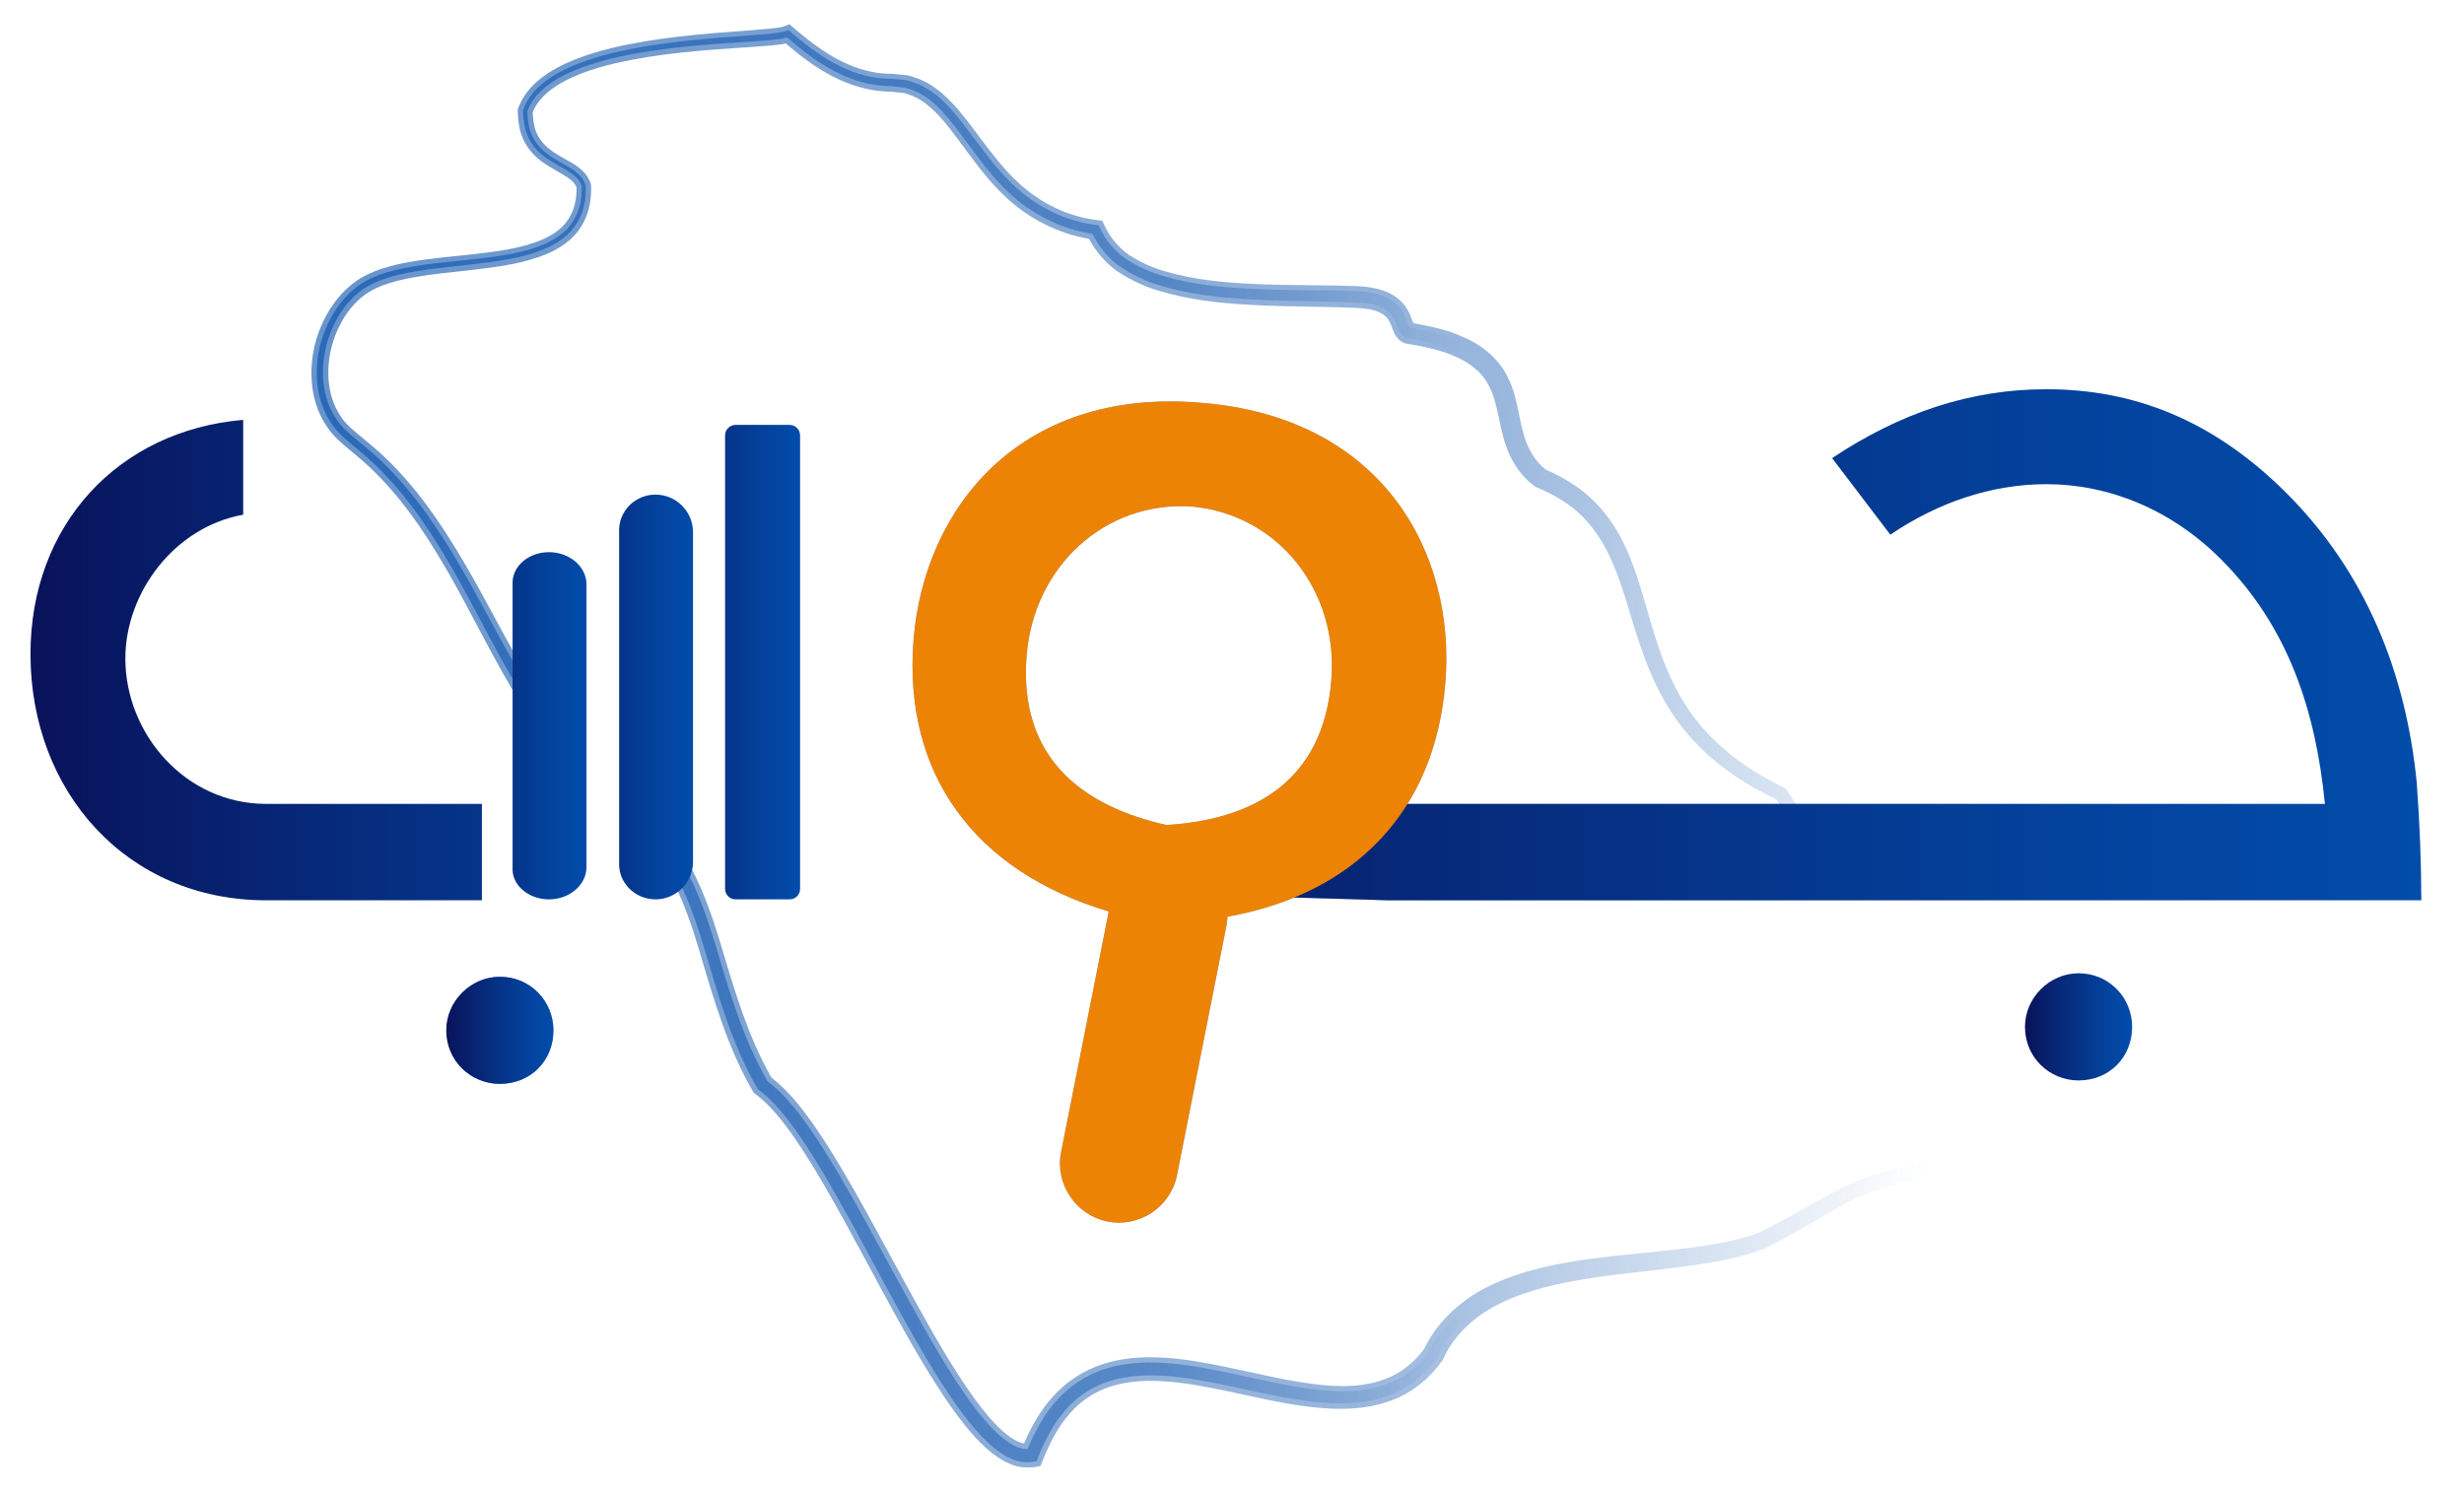
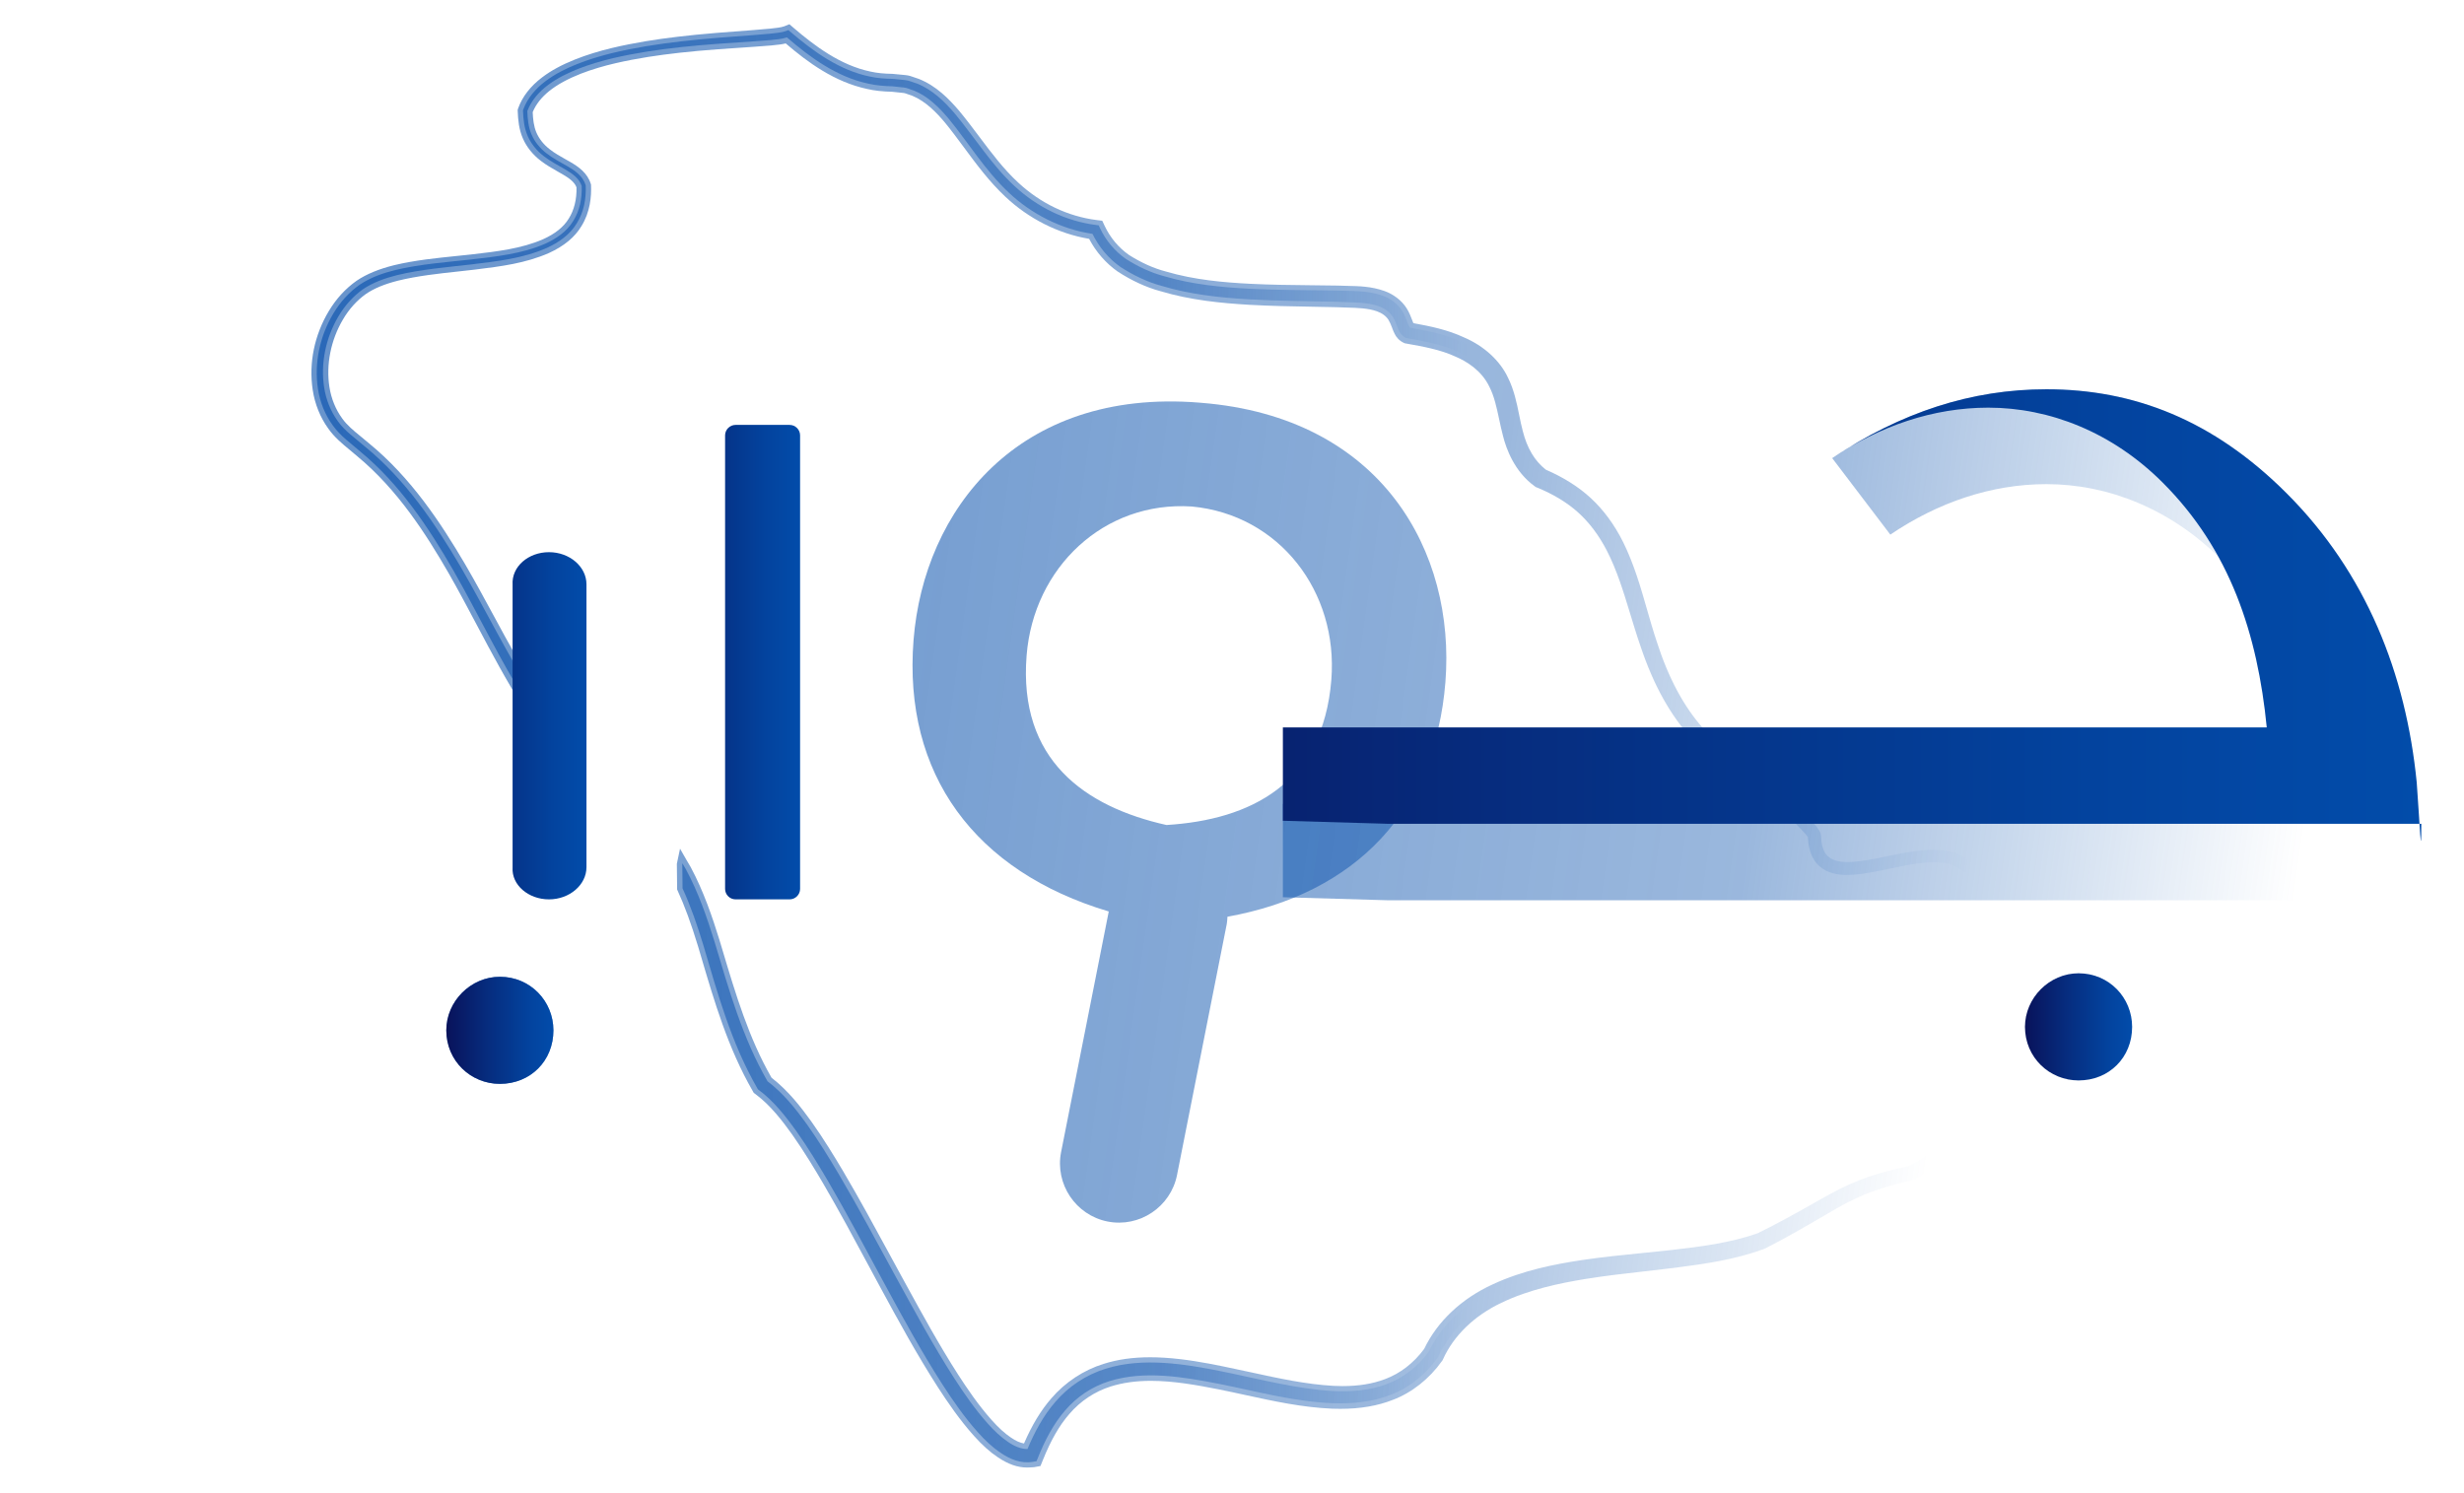
<svg xmlns="http://www.w3.org/2000/svg" version="1.2" x="0px" y="0px" viewBox="0 0 698.4 423.36" overflow="visible" xml:space="preserve">
  <g id="Layer_2" display="none"> </g>
  <g id="Layer_1">
    <g id="Layer_4">
      <linearGradient id="SVGID_1_" gradientUnits="userSpaceOnUse" x1="75.704" y1="185.921" x2="591.589" y2="258.424">
        <stop offset="0" style="stop-color:#091057" />
        <stop offset="0" style="stop-color:#07216F;stop-opacity:0.974" />
        <stop offset="0" style="stop-color:#053185;stop-opacity:0.941" />
        <stop offset="0" style="stop-color:#043D96;stop-opacity:0.902" />
        <stop offset="0" style="stop-color:#0346A1;stop-opacity:0.854" />
        <stop offset="0" style="stop-color:#024BA8;stop-opacity:0.787" />
        <stop offset="0" style="stop-color:#024CAA;stop-opacity:0.6" />
        <stop offset="0.65" style="stop-color:#024CAA;stop-opacity:0.4" />
        <stop offset="0.933" style="stop-color:#024CAA;stop-opacity:0" />
      </linearGradient>
      <path fill="url(#SVGID_1_)" d="M291.12,416.01c-2.7,0-5.42-0.96-8.31-2.92c-2.26-1.51-4.41-3.44-6.76-6.07 c-4.08-4.55-7.43-9.49-10.18-13.72c-5.94-9.25-11.06-18.58-16.66-28.94c-0.96-1.77-1.91-3.55-2.87-5.33 c-4.19-7.8-8.53-15.87-13.05-23.6c-2.27-3.88-5.32-8.95-8.71-13.76c-2.81-3.94-6.24-8.38-10.34-11.43l-0.59-0.44l-0.33-0.58 c-6.93-12.01-10.84-25.28-14.62-38.11l-0.86-2.9c-1.99-6.53-3.78-11.4-5.79-15.78l-0.13-0.29l-0.01-1.67 c-0.01-1.82-0.02-3.63-0.06-5.44l0-0.19l0.05-0.19c0.01-0.07,0.02-0.15,0.04-0.23l0.81-3.84l1.95,3.41 c0.13,0.22,0.26,0.45,0.4,0.67c0.22,0.37,0.45,0.73,0.65,1.11c3.68,6.85,6.18,14.26,8.15,20.61l0.78,2.6 c3.88,13,7.56,25.29,14,36.52c4.8,3.72,8.33,8.34,11.26,12.38c3.56,5,6.72,10.22,9.08,14.2c4.62,7.83,9,15.91,13.24,23.72 c0.97,1.78,1.94,3.57,2.91,5.35l1.57,2.87c4.68,8.54,9.52,17.38,14.82,25.63c2.44,3.77,5.72,8.65,9.5,12.88 c1.94,2.18,3.73,3.81,5.49,4.99c1.3,0.91,2.56,1.47,3.69,1.67c2.3-5.29,4.78-9.37,7.74-12.78c3.9-4.56,9.17-8.04,14.84-9.79 c3.96-1.26,8.27-1.87,13.18-1.87c1.29,0,2.65,0.04,4.04,0.13c5.82,0.37,11.35,1.38,16.47,2.42c2.63,0.53,5.25,1.1,7.86,1.67 c8.08,1.77,15.72,3.43,23.52,3.88c0.86,0.04,1.73,0.07,2.6,0.07c4.63,0,8.57-0.64,12.04-1.96c4.31-1.59,8.15-4.54,11.13-8.57 c3.72-7.78,10.6-14.27,19.39-18.29c8.55-3.99,17.58-5.73,25.3-6.9c5.8-0.87,11.68-1.45,17.36-2.02c2.7-0.27,5.4-0.54,8.1-0.84 c8.45-0.96,16.68-2.05,24.33-4.72c5.61-2.72,11.15-5.84,16.5-8.86c1.28-0.72,2.57-1.45,3.86-2.17c4.02-2.19,7.62-3.81,11.03-4.96 c3.26-1.12,6.87-2.08,11.33-3.01c5.59-2.59,10.11-7.2,13.03-10.46c4.21-4.78,7.84-10.03,10.53-14.07 c2.45-3.7,4.85-7.54,7.17-11.26c0.79-1.26,2.65-4.22,2.65-4.22c2.98-4.71,6.06-9.57,9.67-14.03c0.03-1.15-1.05-2.46-1.89-3.36 c-1.23-1.29-2.62-2.42-4.31-3.76l-0.98-0.78c-1.25-0.98-2.53-1.99-3.74-3.13c-0.74-0.73-1.71-1.7-2.18-3.08 c-0.65-1.95,0.75-3.67,2.42-4.33c0.38-0.19,1.15-0.58,1.32-0.93c0,0,0,0,0,0c-0.03,0-0.14-0.27-0.51-0.65 c-1.17-1.2-2.82-2.13-4.27-2.94c-2.11-1.15-4.37-2.21-6.55-3.24c-1.2-0.57-2.41-1.14-3.6-1.72c-1.55-0.73-3.28-1.71-5.12-2.92 c-1.18-0.67-2.76-1.12-4.63-1.27c-0.54-0.04-1.12-0.06-1.71-0.06c-3.1,0-6.33,0.58-9.11,1.12c-1.15,0.22-2.29,0.46-3.44,0.71 c-2.55,0.54-5.19,1.09-7.85,1.46c-1.67,0.22-2.95,0.32-4.17,0.32c-0.67,0-1.32-0.03-1.94-0.09c-2.58-0.25-4.74-1.18-6.26-2.68 c-1.46-1.41-2.39-3.43-2.81-6.16l-0.15-1.6l0-0.05c0-0.05,0-0.1-0.01-0.14c-0.02-0.03-0.08-0.11-0.14-0.21 c-0.36-0.52-0.89-1.07-1.44-1.66l-0.21-0.23c-2.65-2.71-5.21-5.42-7.16-8.61c-9.82-4.67-17.84-10.42-23.84-17.08 c-6.14-6.67-10.92-15.24-14.6-26.21c-1.06-3.03-2-6.14-2.92-9.16c-1.95-6.4-3.78-12.44-6.67-18.07 c-2.24-4.33-4.99-7.99-8.18-10.85c-3.13-2.8-7.05-5.17-11.65-7.04l-0.31-0.12l-0.31-0.23c-5.76-4.15-8.09-10.7-8.97-14.24 c-0.43-1.61-0.78-3.25-1.12-4.84c-0.71-3.32-1.38-6.46-2.77-9.16c-2.23-4.62-6.46-7.18-9.62-8.52c-4.25-1.97-9.12-2.83-13.83-3.67 l-0.54-0.1l-0.31-0.15c-1.29-0.61-2.14-1.68-2.52-2.51c-0.29-0.55-0.46-1.01-0.62-1.42l-0.11-0.3c-0.35-0.93-0.66-1.66-1.04-2.27 c-0.7-1.08-1.82-1.9-3.3-2.42c-2.47-0.88-5.42-0.96-8.54-1.05c-0.94-0.03-1.88-0.06-2.82-0.1c-2.33-0.06-4.71-0.1-7.09-0.14 c-5.83-0.1-11.85-0.21-17.81-0.55c-7.58-0.45-16.49-1.26-25.19-3.89c-3.95-1.07-8-2.94-12.01-5.54c-3.36-2.37-6.12-5.55-8.08-9.26 c-8.72-1.46-17.14-5.7-23.78-11.98c-4.52-4.24-8.16-9.16-11.68-13.92c-1.75-2.37-3.57-4.82-5.43-7.09 c-2.25-2.67-5.34-5.96-9.19-7.55c-0.38-0.11-0.75-0.25-1.12-0.39c-0.53-0.2-1.04-0.39-1.49-0.43l-3.13-0.33 c-2.8-0.07-5.06-0.32-7.11-0.8c-9.25-1.98-16.84-7.56-23.07-12.91c-1.06,0.27-2.01,0.36-2.93,0.45c-0.37,0.04-0.75,0.08-1.13,0.13 l-5.12,0.39l-10.05,0.69c-7.84,0.59-14.14,1.28-19.81,2.18c-5.8,0.95-12.6,2.25-19.04,4.75c-7.34,2.89-11.81,6.45-13.63,10.89 c0.08,1.96,0.28,4,1.05,5.79c0.76,1.78,2.06,3.42,3.76,4.73c1.4,1.11,2.99,2,4.66,2.94c0.39,0.22,0.78,0.44,1.17,0.66 c2.35,1.36,4.88,3.15,5.81,6.19l0.06,0.18l0.02,0.25c0.14,3.12-0.22,7.6-2.75,11.63c-1.85,3.08-4.93,5.63-9.14,7.55 c-6.69,2.96-13.83,3.83-20.74,4.68l-0.92,0.11c-1.4,0.16-2.79,0.31-4.19,0.47c-5.62,0.61-11.43,1.24-16.91,2.58 c-3.89,0.98-6.81,2.19-9.17,3.8c-2.53,1.8-4.79,4.3-6.5,7.23c-3.44,5.82-4.83,12.81-3.82,19.18c0.51,3.26,1.76,6.33,3.62,8.87 c1.37,1.93,3.25,3.46,5.23,5.08c0.74,0.6,1.49,1.22,2.23,1.86c12.1,9.86,20.59,22.86,27.31,34.27c2.87,4.92,5.61,9.98,8.26,14.88 c4.08,7.54,8.3,15.33,13,22.58c0.28,0.45,0.56,0.86,0.83,1.27l0.77,1.17l-0.05,0.52c-0.01,0.14-0.04,0.26-0.07,0.39 c0,1.11-0.03,2.21-0.05,3.32l-0.11,5.49l-2.64-3.8c-1.35-1.94-2.49-3.69-3.49-5.32c-4.77-7.5-8.97-15.42-13.03-23.09 c-2.58-4.87-5.25-9.91-8.02-14.75c-6.4-11.09-14.48-23.71-25.9-33.15c-0.7-0.62-1.41-1.2-2.12-1.79 c-2.16-1.78-4.39-3.62-6.11-6.08c-2.28-3.15-3.81-6.95-4.41-10.96c-1.15-7.57,0.47-15.5,4.56-22.32c2.11-3.52,4.77-6.42,7.9-8.62 c2.86-1.92,6.25-3.31,10.7-4.42c5.82-1.38,11.74-1.98,17.46-2.57c1.41-0.14,2.81-0.29,4.22-0.44l0.6-0.07 c6.74-0.78,13.71-1.58,19.82-4.24c3.42-1.53,5.88-3.5,7.31-5.86c1.53-2.41,2.29-5.46,2.2-8.88c-0.58-1.58-2.34-2.75-3.82-3.61 c-0.52-0.3-1.03-0.6-1.55-0.89c-1.59-0.9-3.23-1.83-4.76-3.02c-2.25-1.72-4.01-3.9-5.06-6.32c-1.13-2.55-1.37-5.24-1.47-7.77 l-0.01-0.29l0.09-0.36l0.04-0.11c1.15-3.27,3.51-6.32,6.82-8.81c2.55-1.93,5.51-3.53,9.32-5.06c6.8-2.7,13.88-4.12,19.91-5.15 c5.8-0.96,12.21-1.72,20.18-2.38l10.05-0.77l4.98-0.42l0.22-0.02c1.38-0.15,3.09-0.33,3.92-0.65l1.49-0.59l1.09,0.94 c6.04,5.18,13.37,10.72,21.97,12.49c1.76,0.39,3.65,0.59,6.16,0.63l0.12,0.01l3.53,0.34c0.95,0.07,1.83,0.39,2.62,0.68 c0.35,0.13,0.7,0.26,1.06,0.36l0.08,0.02l0.07,0.03c4.91,1.96,8.5,5.64,11.37,8.99c2.02,2.43,3.9,4.94,5.72,7.36 c3.57,4.75,6.94,9.23,11.08,13.05c6.37,5.91,14.07,9.58,22.27,10.61l1.53,0.19l0.69,1.47c1.56,3.32,3.95,6.17,6.89,8.23 c3.53,2.23,6.95,3.77,10.41,4.68c8.18,2.42,16.66,3.12,23.89,3.49c5.82,0.3,11.78,0.36,17.55,0.42c2.4,0.02,4.79,0.05,7.2,0.09 c0.95,0.05,1.85,0.06,2.77,0.08c3.37,0.07,6.86,0.14,10.51,1.43c2.68,0.94,5.01,2.75,6.39,4.96c0.69,1.11,1.16,2.28,1.57,3.38 c0.1,0.32,0.21,0.59,0.31,0.8c4.76,0.88,9.67,1.85,14.35,4.04c5.63,2.4,10.18,6.55,12.45,11.37c1.75,3.51,2.49,7.14,3.2,10.65 c0.32,1.57,0.62,3.06,1.01,4.5c1.2,4.85,3.4,8.54,6.56,10.99c5.01,2.17,9.3,4.88,12.75,8.07c3.63,3.36,6.72,7.57,9.18,12.53 c3.05,6.19,4.93,12.73,6.74,19.05c0.86,2.98,1.74,6.06,2.73,9.02c3.33,10.4,7.68,18.51,13.31,24.81 c5.65,6.46,13.33,12.07,22.83,16.69l0.56,0.27l0.3,0.53c1.7,3.05,4.09,5.65,6.8,8.5l0.25,0.28c0.6,0.65,1.21,1.31,1.78,2.14 c0.18,0.23,0.33,0.55,0.45,0.8l0.1,0.22l0.04,0.13c0.1,0.37,0.16,0.75,0.18,1.13l0.11,1.34c0.27,1.8,0.83,3.13,1.7,3.96 c1.25,1.19,3.04,1.75,5.66,1.75c1.3,0,2.63-0.14,3.65-0.27c2.52-0.33,5.1-0.86,7.59-1.37c1.16-0.24,2.33-0.48,3.49-0.7 c3.04-0.58,6.29-1.14,9.64-1.14c0.73,0,1.45,0.03,2.15,0.08c2.4,0.21,4.47,0.81,6.17,1.8c1.85,1.22,3.31,2.06,4.82,2.78 c1.19,0.59,2.38,1.16,3.56,1.73c2.22,1.06,4.51,2.16,6.73,3.38c1.75,1,3.53,2.02,5.04,3.58c1.35,1.41,1.76,3.02,1.13,4.41 c-0.73,1.46-2.02,2.1-2.97,2.57c-0.31,0.13-0.49,0.26-0.58,0.35c0.24,0.53,0.78,1.09,1.28,1.57c1.06,1,2.24,1.91,3.49,2.88 l1.01,0.79c1.49,1.17,3.18,2.49,4.7,4.07c1.12,1.21,3.4,3.67,2.76,6.81l-0.07,0.36l-0.24,0.33c-3.62,4.46-6.71,9.4-9.7,14.19 c0,0-1.82,2.94-2.6,4.21c-2.31,3.75-4.7,7.62-7.15,11.39c-2.72,4.15-6.41,9.54-10.76,14.55c-3.41,3.91-8.13,8.78-14.37,11.72 l-0.16,0.07l-0.21,0.06c-4.43,0.99-7.93,1.97-11.07,3.1c-3.21,1.13-6.47,2.66-10.27,4.8c-1.25,0.73-2.52,1.46-3.79,2.21 c-5.42,3.16-11.02,6.43-16.75,9.3l-0.08,0.04l-0.13,0.05c-8.14,2.97-16.36,4.18-25.51,5.35c-2.72,0.33-5.43,0.64-8.13,0.95 c-5.63,0.63-11.45,1.29-17.09,2.21c-6.87,1.13-15.77,2.91-23.67,6.73c-7.66,3.63-13.53,9.32-16.54,16l-0.11,0.24l-0.18,0.26 c-3.57,5.04-8.51,8.95-13.89,11c-4.35,1.72-9.25,2.56-14.95,2.56c0,0,0,0,0,0c-0.74,0-1.49-0.01-2.22-0.04 c-8.48-0.35-16.64-2.13-24.54-3.85c-2.58-0.56-5.25-1.15-7.86-1.66c-5.86-1.16-12.64-2.39-19.03-2.39 c-4.23,0-7.94,0.52-11.35,1.58c-4.56,1.43-8.64,4.14-11.8,7.83c-2.86,3.29-5.22,7.42-7.46,12.98l-0.71,1.76l-1.83,0.33 C292.41,415.95,291.77,416.01,291.12,416.01z" />
      <linearGradient id="SVGID_00000034090713955187437750000016495475106694936736_" gradientUnits="userSpaceOnUse" x1="89.772" y1="211.519" x2="585.916" y2="211.519">
        <stop offset="0" style="stop-color:#091057" />
        <stop offset="0" style="stop-color:#07216F;stop-opacity:0.974" />
        <stop offset="0" style="stop-color:#053185;stop-opacity:0.941" />
        <stop offset="0" style="stop-color:#043D96;stop-opacity:0.902" />
        <stop offset="0" style="stop-color:#0346A1;stop-opacity:0.854" />
        <stop offset="0" style="stop-color:#024BA8;stop-opacity:0.787" />
        <stop offset="0" style="stop-color:#024CAA;stop-opacity:0.6" />
        <stop offset="0.013" style="stop-color:#024CAA;stop-opacity:0.595" />
        <stop offset="0.482" style="stop-color:#024CAA;stop-opacity:0.4" />
        <stop offset="0.507" style="stop-color:#024CAA;stop-opacity:0.343" />
        <stop offset="0.658" style="stop-color:#024CAA;stop-opacity:0" />
      </linearGradient>
      <path fill="url(#SVGID_00000034090713955187437750000016495475106694936736_)" d="M583.46,271.85c-1.4-1.45-2.97-2.7-4.54-3.93 c-1.57-1.23-3.18-2.42-4.61-3.77c-0.7-0.68-1.4-1.42-1.71-2.3c-0.32-0.92,0.52-1.67,1.39-2.04c0.85-0.42,1.79-0.88,2.27-1.84 c0.47-1.05-0.2-2.09-0.84-2.75c-1.36-1.4-3.04-2.36-4.69-3.31c-3.34-1.84-6.82-3.38-10.22-5.07c-1.73-0.83-3.3-1.77-4.92-2.84 c-1.69-0.98-3.62-1.44-5.53-1.6c-3.85-0.3-7.66,0.33-11.39,1.04c-3.74,0.71-7.44,1.59-11.18,2.09c-3.63,0.44-7.85,0.68-10.54-1.89 c-1.3-1.26-1.88-3.11-2.15-4.92l-0.12-1.39c-0.01-0.2-0.04-0.48-0.13-0.81c-0.12-0.25-0.23-0.5-0.38-0.7 c-0.57-0.84-1.23-1.52-1.88-2.23c-2.62-2.75-5.2-5.53-7.02-8.8l-0.07-0.13l-0.14-0.07c-8.72-4.24-16.92-9.75-23.29-17.04 c-6.46-7.23-10.67-16.12-13.62-25.34c-3.07-9.19-4.97-18.89-9.39-27.88c-2.21-4.46-5.14-8.66-8.86-12.09 c-3.65-3.37-7.97-5.93-12.49-7.86c-3.82-2.9-6.08-7.18-7.24-11.91c-1.27-4.72-1.68-10-4.12-14.9c-2.34-4.97-6.92-8.6-11.73-10.65 c-4.71-2.21-9.73-3.14-14.69-4.05c-0.08-0.1-0.47-0.75-0.75-1.63c-0.36-0.98-0.79-2.07-1.44-3.11c-1.3-2.09-3.47-3.59-5.62-4.34 c-4.41-1.56-8.72-1.23-12.81-1.43c-8.32-0.14-16.58-0.09-24.8-0.51c-8.2-0.42-16.43-1.24-24.19-3.54 c-3.93-1.03-7.55-2.79-10.88-4.9c-3.24-2.26-5.74-5.31-7.39-8.82l-0.34-0.72l-0.71-0.09c-8.66-1.09-16.71-5.07-23.1-11 c-6.45-5.95-11.14-13.56-16.92-20.54c-2.93-3.42-6.34-6.8-10.79-8.57c-1.14-0.32-2.23-0.89-3.41-0.98l-3.53-0.34 c-2.15-0.04-4.32-0.19-6.43-0.66c-8.57-1.76-15.93-7.05-22.65-12.82l-0.41-0.35l-0.65,0.26c-1.07,0.42-2.99,0.61-4.56,0.77 l-4.99,0.42l-10.04,0.76c-6.7,0.56-13.4,1.26-20.05,2.36c-6.64,1.14-13.28,2.56-19.6,5.07c-3.15,1.26-6.23,2.79-8.98,4.87 c-2.73,2.06-5.13,4.79-6.31,8.12l-0.04,0.11l0,0.09c0.09,2.44,0.33,4.93,1.34,7.22c1,2.29,2.66,4.25,4.6,5.73 c1.94,1.5,4.11,2.6,6.14,3.79c2,1.16,3.92,2.58,4.56,4.64c0.12,3.49-0.56,7.02-2.41,9.92c-1.8,2.98-4.8,5.03-7.99,6.46 c-6.49,2.83-13.74,3.61-20.85,4.43c-7.14,0.79-14.37,1.3-21.48,2.98c-3.53,0.87-7.07,2.09-10.2,4.19 c-3.08,2.17-5.56,4.98-7.47,8.16c-3.79,6.34-5.48,13.96-4.36,21.33c0.55,3.68,1.95,7.27,4.16,10.32c2.18,3.11,5.37,5.28,7.96,7.58 c11.01,9.11,19.1,21.19,26.24,33.56c7.13,12.45,13.24,25.54,21.03,37.8c1.09,1.78,2.25,3.53,3.44,5.25 c0.03-1.43,0.07-2.87,0.07-4.3c0-0.14,0.07-0.25,0.08-0.38c-0.44-0.67-0.9-1.33-1.33-2.01c-7.78-12-14.01-25.03-21.3-37.51 c-7.31-12.42-15.65-24.64-27-33.9c-2.8-2.44-5.69-4.37-7.69-7.19c-2.03-2.78-3.35-6.08-3.89-9.52 c-1.09-6.89,0.46-14.16,4.01-20.18c1.76-3,4.16-5.72,6.95-7.71c2.86-1.94,6.23-3.15,9.66-4.01c6.91-1.68,14.11-2.24,21.27-3.07 c7.13-0.87,14.45-1.67,21.22-4.66c3.32-1.51,6.54-3.73,8.49-6.98c2.01-3.19,2.69-7.03,2.53-10.68l0-0.08l-0.02-0.05 c-0.8-2.61-3.09-4.16-5.12-5.33c-2.09-1.2-4.19-2.28-6.01-3.72c-1.83-1.42-3.31-3.22-4.21-5.32c-0.9-2.07-1.11-4.37-1.19-6.64 c2.34-6.11,8.59-9.67,14.6-12.03c6.19-2.4,12.76-3.76,19.34-4.83c6.6-1.04,13.26-1.69,19.94-2.19l10.04-0.69l5.04-0.38 c1.53-0.2,2.91-0.21,4.62-0.76c6.6,5.71,14.1,11.2,23.04,13.11c2.25,0.52,4.56,0.7,6.86,0.76l3.14,0.33 c1.05,0.07,1.99,0.62,2.99,0.89c3.89,1.58,7.05,4.68,9.86,8.02c5.56,6.79,10.29,14.6,16.98,20.88 c6.48,6.12,14.87,10.39,23.74,11.71c1.83,3.74,4.55,7,7.91,9.37c3.63,2.35,7.54,4.25,11.63,5.36c8.13,2.46,16.53,3.34,24.84,3.83 c8.33,0.48,16.64,0.49,24.89,0.69c4.13,0.22,8.32,0.01,11.78,1.24c1.74,0.61,3.15,1.61,4.07,3.04c0.46,0.73,0.81,1.56,1.17,2.52 c0.19,0.48,0.36,1,0.69,1.61c0.24,0.56,0.88,1.37,1.81,1.81l0.13,0.06l0.25,0.04c4.88,0.87,9.84,1.74,14.25,3.78 c4.46,1.89,8.31,4.94,10.37,9.21c2.18,4.22,2.66,9.29,4.02,14.33c1.24,5.03,3.97,10.2,8.39,13.38l0.17,0.12l0.14,0.06 c4.41,1.79,8.57,4.16,12.09,7.32c3.51,3.16,6.32,7.04,8.51,11.29c4.38,8.53,6.45,18.18,9.68,27.44 c3.12,9.28,7.58,18.38,14.3,25.68c6.6,7.33,14.96,12.78,23.78,16.93c1.94,3.3,4.58,6.07,7.19,8.74c0.65,0.68,1.32,1.36,1.82,2.1 c0.28,0.44,0.38,0.6,0.39,1.14l0.13,1.45c0.3,1.9,0.92,3.9,2.38,5.32c1.45,1.42,3.45,2.06,5.36,2.25c1.94,0.2,3.87,0.03,5.76-0.22 c3.79-0.52,7.49-1.42,11.21-2.15c3.71-0.72,7.48-1.36,11.23-1.09c1.86,0.15,3.72,0.58,5.33,1.51c1.55,1.01,3.25,2.02,4.96,2.83 c3.41,1.68,6.9,3.19,10.23,5.01c1.64,0.92,3.31,1.88,4.61,3.21c0.62,0.65,1.16,1.53,0.79,2.34c-0.37,0.78-1.26,1.26-2.08,1.66 c-0.89,0.33-1.99,1.29-1.6,2.47c0.35,1.03,1.09,1.77,1.79,2.48c1.46,1.39,3.06,2.58,4.62,3.82c1.56,1.24,3.11,2.48,4.47,3.91 c1.29,1.38,2.62,3.14,2.23,5c-3.78,4.61-6.94,9.64-10.11,14.65c-3.17,5.04-6.28,10.12-9.55,15.08c-3.29,4.95-6.74,9.8-10.66,14.24 c-3.93,4.38-8.36,8.47-13.67,10.89c-3.81,0.79-7.61,1.73-11.32,3c-3.74,1.26-7.33,2.96-10.77,4.84 c-6.83,3.82-13.53,7.72-20.52,11.11c-7.9,2.77-16.34,3.86-24.74,4.82c-8.43,0.94-16.93,1.59-25.4,2.85 c-8.45,1.28-16.97,3.08-24.9,6.78c-7.83,3.58-14.93,9.67-18.72,17.7c-3.05,4.15-7.12,7.44-11.89,9.19 c-4.77,1.82-10.03,2.25-15.26,1.99c-10.52-0.6-20.96-3.44-31.6-5.58c-5.33-1.08-10.73-2.04-16.26-2.39 c-5.51-0.34-11.23-0.06-16.69,1.68c-5.46,1.69-10.45,5.02-14.15,9.35c-3.47,3.99-5.92,8.63-7.91,13.38c-1.8,0.02-3.73-0.78-5.49-2 c-2.08-1.4-4.01-3.24-5.78-5.23c-3.56-3.99-6.68-8.48-9.64-13.07c-5.91-9.21-11.14-18.92-16.45-28.59 c-5.28-9.69-10.48-19.45-16.12-29.02c-2.83-4.78-5.75-9.52-9-14.09c-3.19-4.4-6.6-8.75-11.2-12.25 c-7.07-12.22-10.94-25.93-15.06-39.68c-2.14-6.9-4.55-13.85-8.04-20.35c-0.32-0.59-0.69-1.16-1.02-1.74 c-0.02,0.09-0.02,0.19-0.04,0.27c0.04,2.27,0.05,4.54,0.07,6.81c2.35,5.12,4.19,10.51,5.86,15.98 c4.05,13.7,7.97,27.93,15.33,40.69l0.18,0.31l0.34,0.25c4.1,3.05,7.53,7.37,10.67,11.77c3.14,4.45,6,9.13,8.78,13.86 c5.54,9.49,10.69,19.25,15.94,28.97c5.26,9.73,10.57,19.45,16.59,28.84c3.03,4.68,6.23,9.29,10.03,13.54 c1.9,2.12,3.98,4.15,6.49,5.83c2.41,1.65,5.59,3.14,9.12,2.52l1.01-0.18l0.4-0.99c1.95-4.86,4.36-9.54,7.71-13.4 c3.32-3.88,7.64-6.76,12.49-8.28c9.82-3.07,20.7-1.29,31.12,0.76c10.51,2.07,21.06,5.03,32.17,5.48 c5.52,0.2,11.26-0.31,16.59-2.42c5.35-2.04,9.95-5.88,13.21-10.47l0.1-0.14l0.05-0.11c3.38-7.49,9.8-13.2,17.26-16.74 c7.48-3.61,15.77-5.49,24.09-6.86c8.34-1.36,16.81-2.11,25.28-3.16c8.44-1.08,16.99-2.27,25.14-5.25l0.04-0.02l0.04-0.02 c7-3.52,13.75-7.58,20.47-11.47c3.38-1.91,6.85-3.62,10.5-4.91c3.64-1.31,7.41-2.29,11.2-3.14l0.06-0.01l0.04-0.02 c5.54-2.61,9.97-6.86,13.88-11.35c3.93-4.52,7.37-9.41,10.64-14.39c3.26-4.99,6.34-10.09,9.47-15.15 c3.15-5.04,6.29-10.11,10.03-14.71l0.04-0.05l0.01-0.05C586.29,275.1,584.77,273.27,583.46,271.85z" />
    </g>
    <g>
      <g>
        <linearGradient id="SVGID_00000155131571099513154300000012479171249697524143_" gradientUnits="userSpaceOnUse" x1="140.422" y1="184.74" x2="687.079" y2="261.567">
          <stop offset="0" style="stop-color:#091057" />
          <stop offset="0" style="stop-color:#07216F;stop-opacity:0.974" />
          <stop offset="0" style="stop-color:#053185;stop-opacity:0.941" />
          <stop offset="0" style="stop-color:#043D96;stop-opacity:0.902" />
          <stop offset="0" style="stop-color:#0346A1;stop-opacity:0.854" />
          <stop offset="0" style="stop-color:#024BA8;stop-opacity:0.787" />
          <stop offset="0" style="stop-color:#024CAA;stop-opacity:0.6" />
          <stop offset="0.65" style="stop-color:#024CAA;stop-opacity:0.4" />
          <stop offset="0.933" style="stop-color:#024CAA;stop-opacity:0" />
        </linearGradient>
        <path fill="url(#SVGID_00000155131571099513154300000012479171249697524143_)" d="M141.68,276.89c-8.24,0-15.18,6.94-15.18,15.18 c0,8.67,6.94,15.18,15.18,15.18c8.67,0,15.18-6.51,15.18-15.18C156.86,283.83,150.35,276.89,141.68,276.89z" />
        <g>
          <linearGradient id="SVGID_00000086663926471176245960000015159188572115102123_" gradientUnits="userSpaceOnUse" x1="140.422" y1="184.74" x2="687.079" y2="261.567">
            <stop offset="0" style="stop-color:#091057" />
            <stop offset="0" style="stop-color:#07216F;stop-opacity:0.974" />
            <stop offset="0" style="stop-color:#053185;stop-opacity:0.941" />
            <stop offset="0" style="stop-color:#043D96;stop-opacity:0.902" />
            <stop offset="0" style="stop-color:#0346A1;stop-opacity:0.854" />
            <stop offset="0" style="stop-color:#024BA8;stop-opacity:0.787" />
            <stop offset="0" style="stop-color:#024CAA;stop-opacity:0.6" />
            <stop offset="0.65" style="stop-color:#024CAA;stop-opacity:0.4" />
            <stop offset="0.933" style="stop-color:#024CAA;stop-opacity:0" />
          </linearGradient>
          <path fill="url(#SVGID_00000086663926471176245960000015159188572115102123_)" d="M685,221.81 c-3.03-30.79-14.31-59.42-36.87-81.97c-20.82-20.82-43.37-29.49-68.09-29.49c-21.25,0-41.2,6.51-60.72,19.52l16.48,21.68 c13.45-9.11,28.62-14.31,44.24-14.31c17.35,0,35.13,6.94,49.44,21.25c19.09,19.08,26.89,42.94,29.49,69.39H474.65h-4.34h-45.1 h-4.34h-57.25v26.46l29.92,0.87h27.32h4.34h45.1h4.34H686.3C686.3,245.23,685.87,233.52,685,221.81z" />
        </g>
        <linearGradient id="SVGID_00000168094822813817969860000000043824421010518662_" gradientUnits="userSpaceOnUse" x1="140.422" y1="184.74" x2="687.079" y2="261.567">
          <stop offset="0" style="stop-color:#091057" />
          <stop offset="0" style="stop-color:#07216F;stop-opacity:0.974" />
          <stop offset="0" style="stop-color:#053185;stop-opacity:0.941" />
          <stop offset="0" style="stop-color:#043D96;stop-opacity:0.902" />
          <stop offset="0" style="stop-color:#0346A1;stop-opacity:0.854" />
          <stop offset="0" style="stop-color:#024BA8;stop-opacity:0.787" />
          <stop offset="0" style="stop-color:#024CAA;stop-opacity:0.6" />
          <stop offset="0.65" style="stop-color:#024CAA;stop-opacity:0.4" />
          <stop offset="0.933" style="stop-color:#024CAA;stop-opacity:0" />
        </linearGradient>
        <path fill="url(#SVGID_00000168094822813817969860000000043824421010518662_)" d="M589.15,275.91c-8.24,0-15.18,6.94-15.18,15.18 c0,8.67,6.94,15.18,15.18,15.18c8.67,0,15.18-6.51,15.18-15.18C604.33,282.85,597.83,275.91,589.15,275.91z" />
        <linearGradient id="SVGID_00000141446234303098092790000007844665033319758478_" gradientUnits="userSpaceOnUse" x1="140.422" y1="184.74" x2="687.079" y2="261.567">
          <stop offset="0" style="stop-color:#091057" />
          <stop offset="0" style="stop-color:#07216F;stop-opacity:0.974" />
          <stop offset="0" style="stop-color:#053185;stop-opacity:0.941" />
          <stop offset="0" style="stop-color:#043D96;stop-opacity:0.902" />
          <stop offset="0" style="stop-color:#0346A1;stop-opacity:0.854" />
          <stop offset="0" style="stop-color:#024BA8;stop-opacity:0.787" />
          <stop offset="0" style="stop-color:#024CAA;stop-opacity:0.6" />
          <stop offset="0.65" style="stop-color:#024CAA;stop-opacity:0.4" />
          <stop offset="0.933" style="stop-color:#024CAA;stop-opacity:0" />
        </linearGradient>
        <path fill="url(#SVGID_00000141446234303098092790000007844665033319758478_)" d="M340.4,114.18c-0.09-0.01-0.18-0.01-0.28-0.02 v0c-0.09-0.01-0.18-0.02-0.28-0.03c-51.31-4.07-77.98,30.43-80.9,67.28c-3.02,38.04,17.37,65.64,55.33,76.97l-13.51,68.21 c-1.79,9.04,4.14,17.89,13.18,19.68s17.89-4.14,19.68-13.18l14.09-71.13c0.14-0.7,0.15-1.39,0.2-2.09 c36.34-6.53,58.89-30.11,61.78-66.51C412.61,156.51,391.71,118.24,340.4,114.18z M377.36,192.68 c-2.35,29.59-23.03,39.72-46.73,41.19v0c-23.17-5.19-42-18.45-39.65-48.04c1.98-24.97,21.93-43.87,46.81-42.25v0 C362.61,145.9,379.34,167.71,377.36,192.68z" />
      </g>
      <g>
        <linearGradient id="SVGID_00000057112474466740294980000012691611456569391514_" gradientUnits="userSpaceOnUse" x1="126.501" y1="292.069" x2="156.861" y2="292.069">
          <stop offset="0" style="stop-color:#091057" />
          <stop offset="0" style="stop-color:#09125A" />
          <stop offset="0.38" style="stop-color:#062C7E" />
          <stop offset="0.779" style="stop-color:#03439E" />
          <stop offset="1" style="stop-color:#024CAA" />
        </linearGradient>
        <path fill="url(#SVGID_00000057112474466740294980000012691611456569391514_)" d="M141.68,276.89c-8.24,0-15.18,6.94-15.18,15.18 c0,8.67,6.94,15.18,15.18,15.18c8.67,0,15.18-6.51,15.18-15.18C156.86,283.83,150.35,276.89,141.68,276.89z" />
        <g>
          <linearGradient id="SVGID_00000031906518067698247920000015325444100493455769_" gradientUnits="userSpaceOnUse" x1="261.701" y1="182.773" x2="686.304" y2="182.773">
            <stop offset="0" style="stop-color:#091057" />
            <stop offset="0" style="stop-color:#09125A" />
            <stop offset="0.38" style="stop-color:#062C7E" />
            <stop offset="0.779" style="stop-color:#03439E" />
            <stop offset="1" style="stop-color:#024CAA" />
          </linearGradient>
-           <path fill="url(#SVGID_00000031906518067698247920000015325444100493455769_)" d="M685,221.81 c-3.03-30.79-14.31-59.42-36.87-81.97c-20.82-20.82-43.37-29.49-68.09-29.49c-21.25,0-41.2,6.51-60.72,19.52l16.48,21.68 c13.45-9.11,28.62-14.31,44.24-14.31c17.35,0,35.13,6.94,49.44,21.25c19.09,19.08,26.89,42.94,29.49,69.39H474.65h-4.34h-45.1 h-4.34h-57.25v26.46l29.92,0.87h27.32h4.34h45.1h4.34H686.3C686.3,245.23,685.87,233.52,685,221.81z" />
+           <path fill="url(#SVGID_00000031906518067698247920000015325444100493455769_)" d="M685,221.81 c-3.03-30.79-14.31-59.42-36.87-81.97c-20.82-20.82-43.37-29.49-68.09-29.49c-21.25,0-41.2,6.51-60.72,19.52c13.45-9.11,28.62-14.31,44.24-14.31c17.35,0,35.13,6.94,49.44,21.25c19.09,19.08,26.89,42.94,29.49,69.39H474.65h-4.34h-45.1 h-4.34h-57.25v26.46l29.92,0.87h27.32h4.34h45.1h4.34H686.3C686.3,245.23,685.87,233.52,685,221.81z" />
        </g>
        <linearGradient id="SVGID_00000090997225141399514940000008695750783379035056_" gradientUnits="userSpaceOnUse" x1="573.97" y1="291.09" x2="604.331" y2="291.09">
          <stop offset="0" style="stop-color:#091057" />
          <stop offset="0" style="stop-color:#09125A" />
          <stop offset="0.38" style="stop-color:#062C7E" />
          <stop offset="0.779" style="stop-color:#03439E" />
          <stop offset="1" style="stop-color:#024CAA" />
        </linearGradient>
        <path fill="url(#SVGID_00000090997225141399514940000008695750783379035056_)" d="M589.15,275.91c-8.24,0-15.18,6.94-15.18,15.18 c0,8.67,6.94,15.18,15.18,15.18c8.67,0,15.18-6.51,15.18-15.18C604.33,282.85,597.83,275.91,589.15,275.91z" />
-         <path fill="#EC8305" d="M340.4,114.18c-0.09-0.01-0.18-0.01-0.28-0.02v0c-0.09-0.01-0.18-0.02-0.28-0.03 c-51.31-4.07-77.98,30.43-80.9,67.28c-3.02,38.04,17.37,65.64,55.33,76.97l-13.51,68.21c-1.79,9.04,4.14,17.89,13.18,19.68 s17.89-4.14,19.68-13.18l14.09-71.13c0.14-0.7,0.15-1.39,0.2-2.09c36.34-6.53,58.89-30.11,61.78-66.51 C412.61,156.51,391.71,118.24,340.4,114.18z M377.36,192.68c-2.35,29.59-23.03,39.72-46.73,41.19v0 c-23.17-5.19-42-18.45-39.65-48.04c1.98-24.97,21.93-43.87,46.81-42.25v0C362.61,145.9,379.34,167.71,377.36,192.68z" />
      </g>
    </g>
    <g>
      <linearGradient id="SVGID_00000142162594844124763880000001539828491892780710_" gradientUnits="userSpaceOnUse" x1="8.639" y1="187.11" x2="254.122" y2="187.11">
        <stop offset="0" style="stop-color:#091057" />
        <stop offset="0" style="stop-color:#09125A" />
        <stop offset="0.38" style="stop-color:#062C7E" />
        <stop offset="0.779" style="stop-color:#03439E" />
        <stop offset="1" style="stop-color:#024CAA" />
      </linearGradient>
-       <path fill="url(#SVGID_00000142162594844124763880000001539828491892780710_)" d="M75.43,227.88c-22.99,0-39.9-19.95-39.9-41.2 c0-18.65,13.88-37.3,33.4-40.77v-26.89c-35.56,3.04-60.29,29.93-60.29,66.36c0,39.03,27.32,69.83,66.79,69.83h61.16v-27.32H75.43z " />
    </g>
    <linearGradient id="SVGID_00000044152416490812850500000006864840299160992151_" gradientUnits="userSpaceOnUse" x1="164.936" y1="189.513" x2="164.936" y2="189.513">
      <stop offset="0" style="stop-color:#091057" />
      <stop offset="0" style="stop-color:#09125A" />
      <stop offset="0.38" style="stop-color:#062C7E" />
      <stop offset="0.779" style="stop-color:#03439E" />
      <stop offset="1" style="stop-color:#024CAA" />
    </linearGradient>
    <path fill="url(#SVGID_00000044152416490812850500000006864840299160992151_)" d="M164.94,189.51" />
    <linearGradient id="SVGID_00000170270996475546174080000006209229738848772526_" gradientUnits="userSpaceOnUse" x1="152.664" y1="197.575" x2="196.426" y2="197.575">
      <stop offset="0" style="stop-color:#091057" />
      <stop offset="0" style="stop-color:#09125A" />
      <stop offset="0.38" style="stop-color:#062C7E" />
      <stop offset="0.779" style="stop-color:#03439E" />
      <stop offset="1" style="stop-color:#024CAA" />
    </linearGradient>
-     <path fill="url(#SVGID_00000170270996475546174080000006209229738848772526_)" d="M185.8,254.95L185.8,254.95 c-5.85,0-10.63-4.78-10.31-10.52v-93.48c-0.32-5.96,4.46-10.74,10.31-10.74h0c5.85,0,10.63,4.78,10.63,10.63v93.48 C196.43,250.16,191.64,254.95,185.8,254.95z" />
    <linearGradient id="SVGID_00000013175766131094653190000003895507110002947712_" gradientUnits="userSpaceOnUse" x1="122.463" y1="205.735" x2="166.225" y2="205.735">
      <stop offset="0" style="stop-color:#091057" />
      <stop offset="0" style="stop-color:#09125A" />
      <stop offset="0.38" style="stop-color:#062C7E" />
      <stop offset="0.779" style="stop-color:#03439E" />
      <stop offset="1" style="stop-color:#024CAA" />
    </linearGradient>
    <path fill="url(#SVGID_00000013175766131094653190000003895507110002947712_)" d="M155.6,254.95L155.6,254.95 c-5.85,0-10.63-4.1-10.31-9.02v-80.19c-0.32-5.11,4.46-9.21,10.31-9.21h0c5.85,0,10.63,4.1,10.63,9.12v80.19 C166.22,250.84,161.44,254.95,155.6,254.95z" />
    <linearGradient id="SVGID_00000172436221151076888690000017532116613761071758_" gradientUnits="userSpaceOnUse" x1="182.378" y1="187.697" x2="226.78" y2="187.697">
      <stop offset="0" style="stop-color:#091057" />
      <stop offset="0" style="stop-color:#09125A" />
      <stop offset="0.38" style="stop-color:#062C7E" />
      <stop offset="0.779" style="stop-color:#03439E" />
      <stop offset="1" style="stop-color:#024CAA" />
    </linearGradient>
    <path fill="url(#SVGID_00000172436221151076888690000017532116613761071758_)" d="M223.81,254.95h-15.32 c-1.63,0-2.97-1.34-2.97-2.97V123.42c0-1.63,1.34-2.97,2.97-2.97h15.32c1.63,0,2.97,1.34,2.97,2.97v128.56 C226.78,253.61,225.44,254.95,223.81,254.95z" />
    <line fill="none" x1="154.31" y1="143.48" x2="154.31" y2="174.56" />
  </g>
</svg>